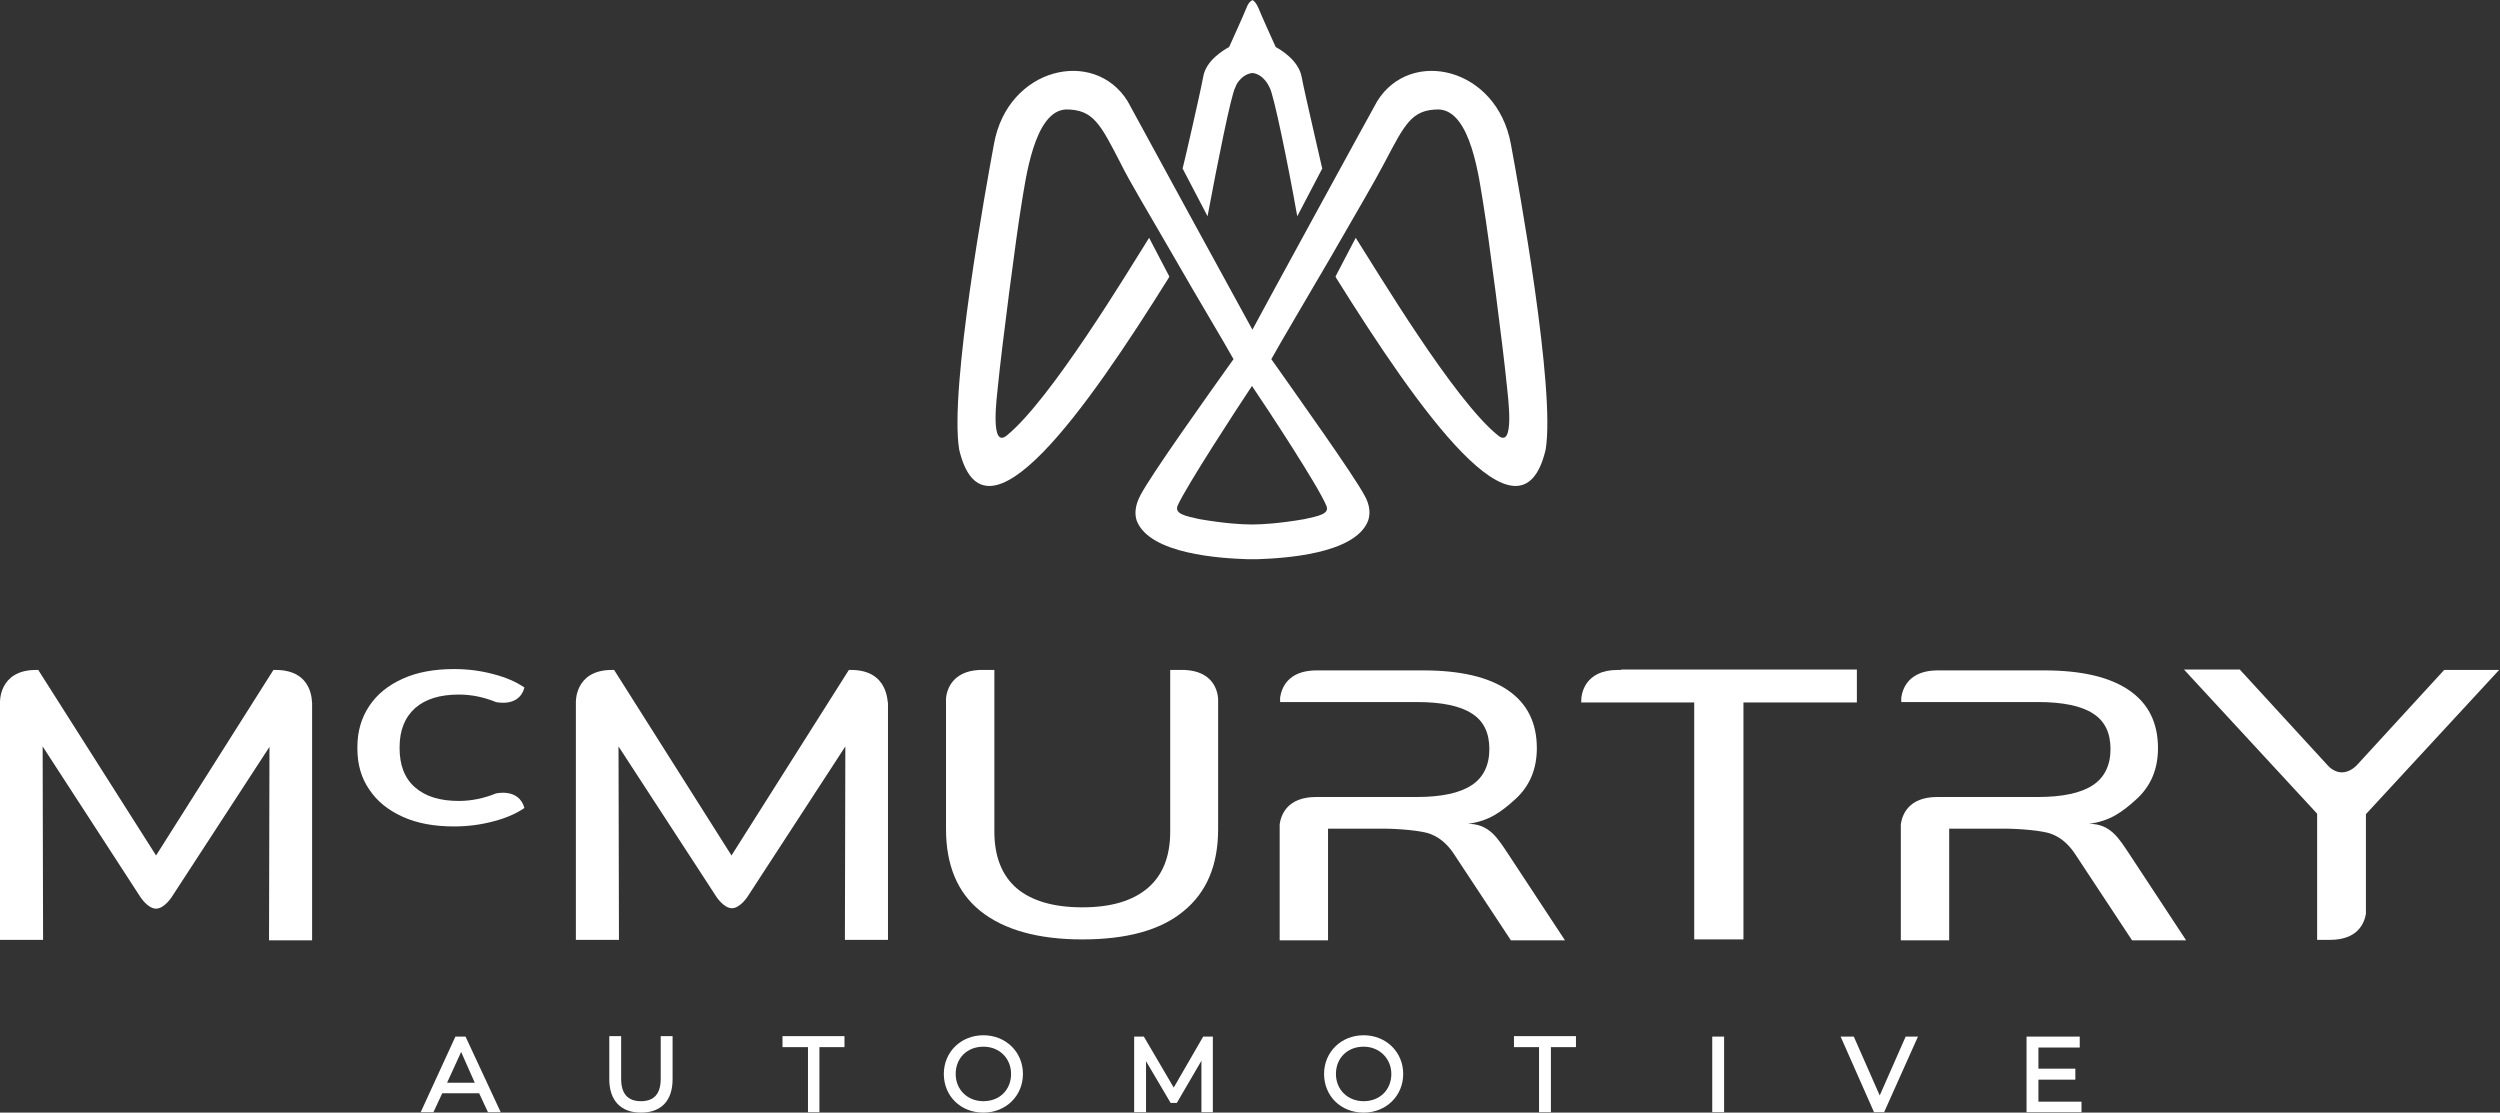
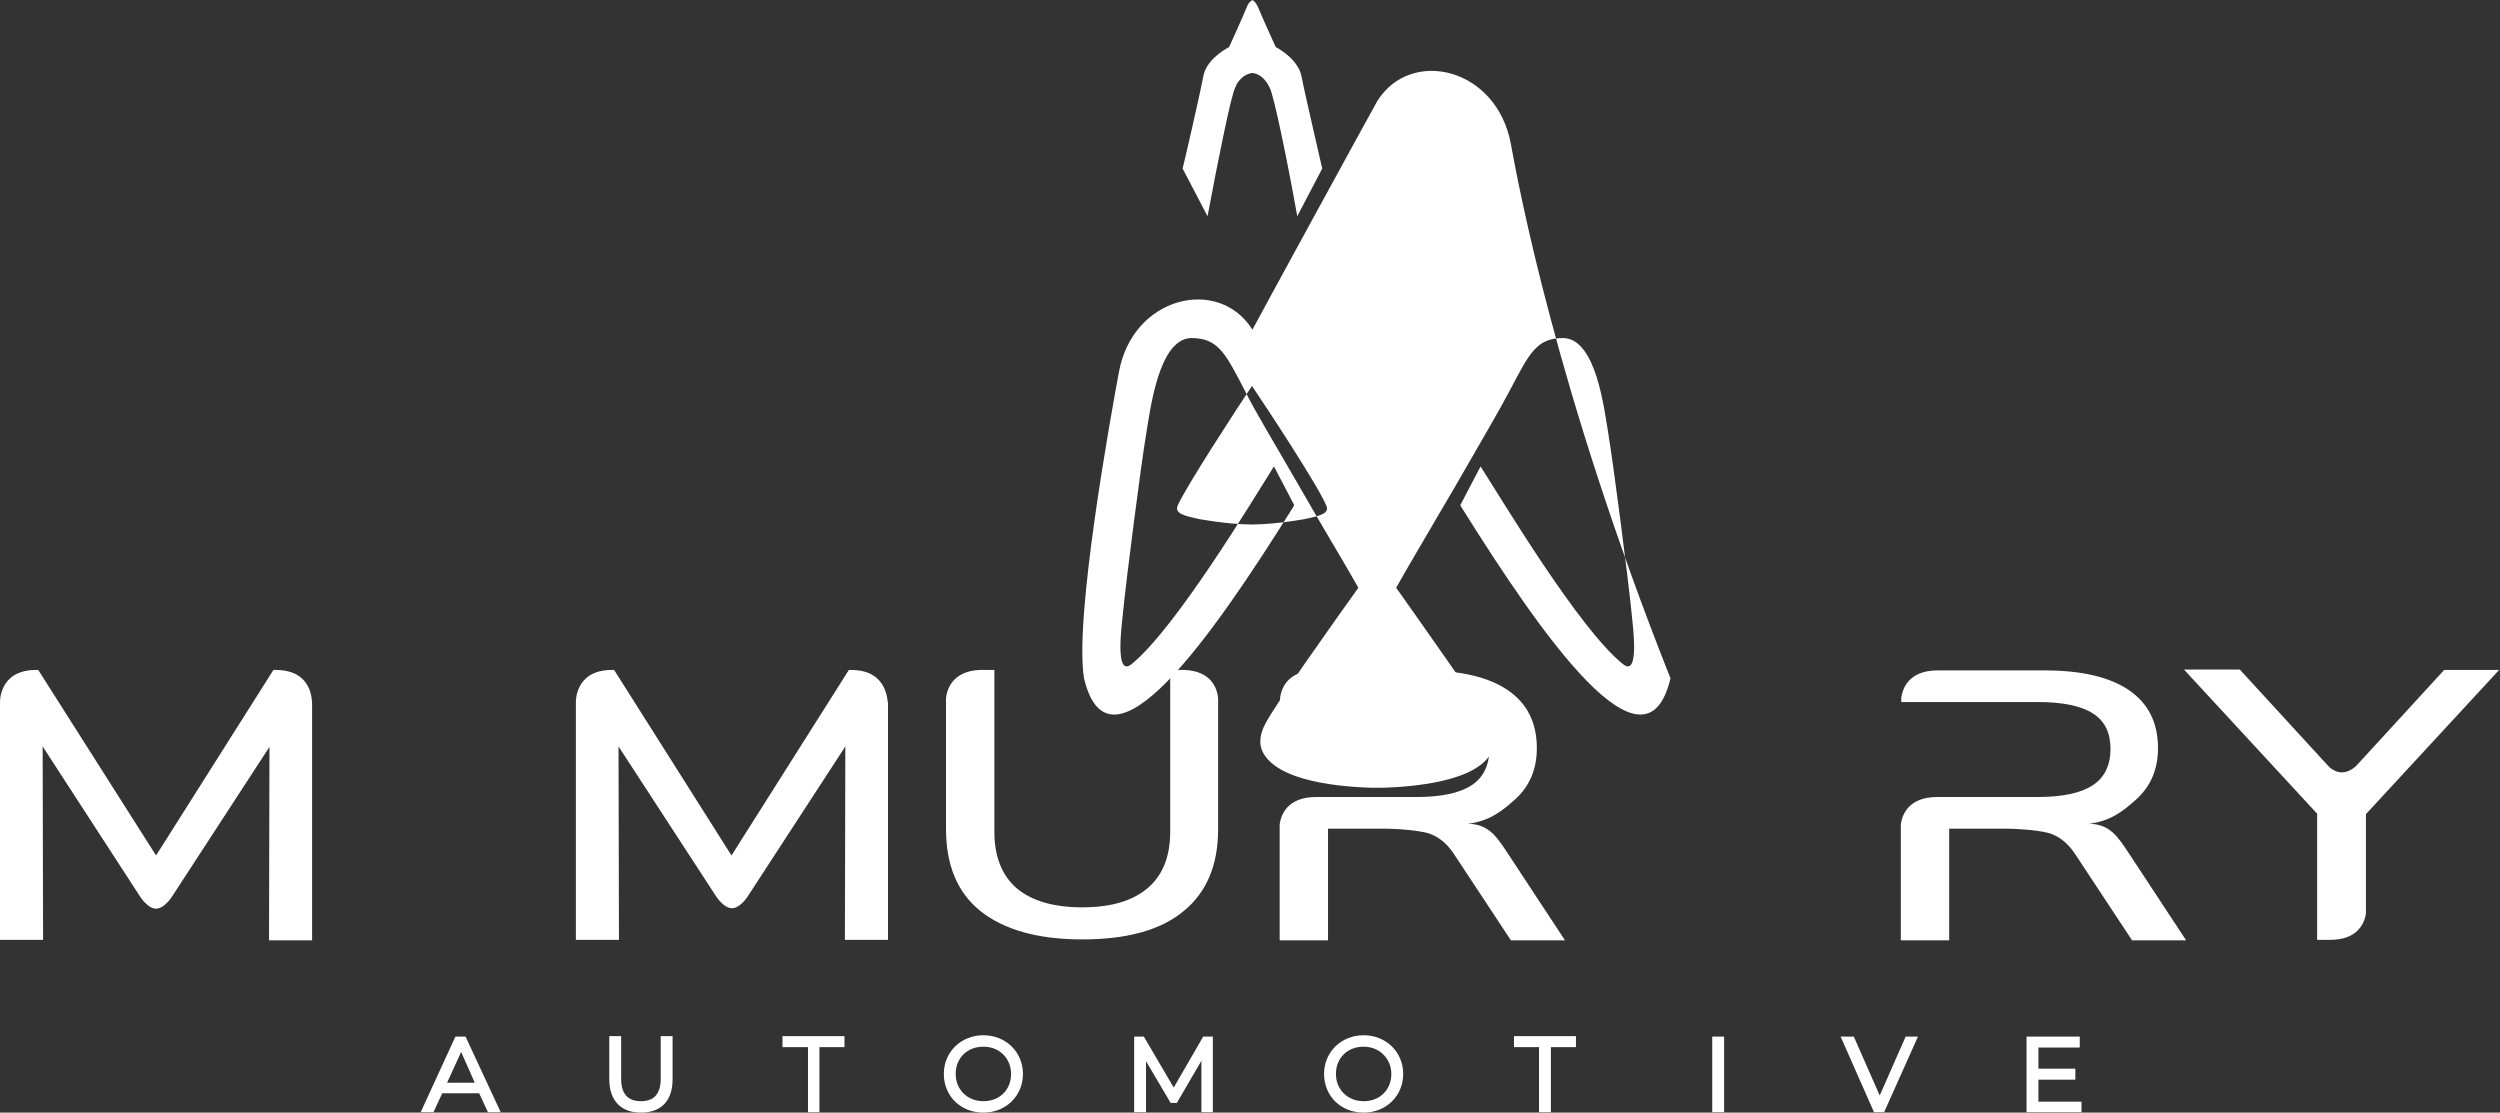
<svg xmlns="http://www.w3.org/2000/svg" version="1.1" id="Layer_1" x="0px" y="0px" viewBox="0 0 568.7 253.1" style="enable-background:new 0 0 568.7 253.1;" xml:space="preserve">
  <rect x="0" y="0" width="568.7" height="253.1" fill="#333333" stroke="none" />
  <style type="text/css">
	.st0{fill:#FFFFFF;}
</style>
  <g>
    <path class="st0" d="M284.9,16.6c2.6,0.3,3.8,3.1,3.8,3.1l0.1,0.2c0.9,1.3,4.3,18,6.1,28.2l0.2,1.1l5.7-10.9l-0.1-0.3   c0-0.2-3.9-16.7-4.6-20.5c-0.7-3.8-4.8-6.2-5.9-6.8c-0.6-1.3-3.3-7.3-3.9-8.8c-0.3-0.7-0.6-1.2-1-1.6L284.9,0v0l0,0l0,0v0l-0.4,0.3   c-0.4,0.3-0.7,0.8-1,1.6c-0.6,1.5-3.3,7.5-3.9,8.8c-1.1,0.6-5.3,3-5.9,6.8c-0.7,3.8-4.5,20.3-4.6,20.5l-0.1,0.3l5.7,10.9l0.2-1.1   c1.9-10.2,5.2-26.8,6.1-28.2l0.1-0.2C281,19.6,282.3,16.9,284.9,16.6" />
-     <path class="st0" d="M368.8,152.4c-0.2,0-0.5,0-0.8,0c-7.5,0-8.3,5.4-8.3,7v0.4h25.7v53.9h11.2v-53.9h25.8v-7.5H368.8z" />
    <path class="st0" d="M269.5,152.4h-3.3v36.8c0,5.6-1.7,9.9-5.1,12.8c-3.4,2.9-8.3,4.4-14.9,4.4c-6.6,0-11.6-1.5-15-4.4   c-3.3-2.9-5-7.2-5-12.8v-36.8h-3.4c-6.2,0.3-7.4,4.5-7.6,6.4v29.8c0,8.2,2.6,14.5,7.9,18.7c5.3,4.2,13,6.4,23.1,6.4   c10.1,0,17.8-2.1,23-6.4c5.3-4.3,7.9-10.5,7.9-18.7V159C277,157.2,276,152.7,269.5,152.4" />
    <path class="st0" d="M193.6,152.4c-0.2,0-0.4,0-0.5,0l-26.7,42.2l-26.7-42.2c-0.2,0-0.3,0-0.5,0c-8.6,0-8.2,7.5-8.2,7.5l0,0v53.9   h9.8l-0.1-44l22.2,34.1c0,0,1.7,2.7,3.6,2.7v0c0,0,0,0,0,0c0,0,0,0,0,0v0c1.9,0,3.6-2.7,3.6-2.7l22.2-34.1l-0.1,44h9.8v-53.9v0   C201.8,159.9,202.2,152.4,193.6,152.4" />
    <path class="st0" d="M62.7,152.4c-0.2,0-0.4,0-0.5,0l-26.7,42.2L8.7,152.4c-0.2,0-0.3,0-0.5,0c-8.6,0-8.2,7.5-8.2,7.5l0,0v53.9h9.8   l-0.1-44L31.9,204c0,0,1.7,2.7,3.6,2.7v0c0,0,0,0,0,0c0,0,0,0,0,0v0c1.9,0,3.6-2.7,3.6-2.7l22.2-34.1l-0.1,44h9.8v-53.9v0   C70.9,159.9,71.4,152.4,62.7,152.4" />
-     <path class="st0" d="M112.8,180.5L112.8,180.5c-2.7,1.1-5.6,1.7-8.4,1.7c-4.3,0-7.6-1-10-3.1c-2.4-2.1-3.5-5.1-3.5-8.9c0,0,0,0,0,0   h0c0,0,0-0.1,0-0.1c0,0,0-0.1,0-0.1h0c0,0,0,0,0,0c0-3.9,1.2-6.8,3.5-8.9c2.4-2.1,5.7-3.1,10-3.1c2.9,0,5.7,0.6,8.4,1.7v0   c0,0,5.3,1.3,6.5-3.3c-1.9-1.3-4.2-2.3-6.9-3c-2.9-0.8-5.9-1.2-9.1-1.2c-4.5,0-8.4,0.7-11.7,2.2c-3.3,1.5-5.8,3.5-7.6,6.2   c-1.8,2.7-2.7,5.8-2.7,9.3c0,0.1,0,0.1,0,0.2c0,0.1,0,0.1,0,0.2c0,3.6,0.9,6.7,2.7,9.3c1.8,2.7,4.3,4.7,7.6,6.2   c3.3,1.5,7.2,2.2,11.7,2.2c3.1,0,6.2-0.4,9.1-1.2c2.7-0.7,5-1.7,6.9-3C118,179.2,112.8,180.5,112.8,180.5" />
    <path class="st0" d="M343.1,194.3c-2.4-3.6-4.3-6.9-9.2-6.9c4.7-0.6,7.5-2.6,10.8-5.6c3.3-3,4.9-6.9,4.9-11.6   c0-5.8-2.2-10.2-6.6-13.2c-4.4-3-10.8-4.5-19.3-4.5h-23.4c-0.2,0-0.5,0-0.8,0c-6.6,0-8,4.1-8.3,6.2v1h11.9v0h19.2   c5.7,0,9.9,0.9,12.5,2.6c2.7,1.7,4,4.4,4,8.1c0,3.7-1.4,6.5-4,8.2c-2.7,1.8-6.9,2.7-12.5,2.7h-20.2v0h-2.3c-0.1,0-0.2,0-0.4,0   c-6.6,0-8,4.1-8.3,6.2v26.4h11v-25.4h12.5c3.2,0,9,0.4,11,1.3c2,0.8,3.7,2.3,5.1,4.4l13,19.7h12.3L343.1,194.3z" />
    <path class="st0" d="M484.4,194.3c-2.4-3.6-4.3-6.9-9.2-6.9c4.7-0.6,7.5-2.6,10.8-5.6c3.3-3,4.9-6.9,4.9-11.6   c0-5.8-2.2-10.2-6.6-13.2c-4.4-3-10.8-4.5-19.3-4.5h-23.4c-0.2,0-0.5,0-0.8,0c-6.6,0-8,4.1-8.3,6.2v1h11.9v0h19.2   c5.7,0,9.9,0.9,12.5,2.6c2.7,1.7,4,4.4,4,8.1c0,3.7-1.4,6.5-4,8.2c-2.7,1.8-6.9,2.7-12.5,2.7h-20.2v0h-2.3c-0.1,0-0.2,0-0.4,0   c-6.6,0-8,4.1-8.3,6.2v26.4h11v-25.4h12.5c3.2,0,9,0.4,11,1.3c2,0.8,3.7,2.3,5.1,4.4l13,19.7h12.3L484.4,194.3z" />
    <path class="st0" d="M556,152.4l-19.9,21.7c-0.4,0.4-1.7,1.6-3.4,1.6c-1.5,0-2.8-1.1-3.2-1.6l-20-21.8h-12.7l30.3,32.8v28.7h2.3   c0.2,0,0.4,0,0.6,0c6.3,0,7.8-3.7,8.2-5.9v-22.7l30.3-32.8H556z" />
-     <path class="st0" d="M343.7,32.8c-3.2-17.5-22.8-22-30.4-9.8c-0.6,1-28.2,51.5-28.4,52c-0.3-0.5-27.9-51-28.4-52   c-7.6-12.2-27.3-7.7-30.4,9.8c-1.7,9.2-10.2,55.8-7.9,69.5c5.7,24.1,29.1-9.4,47.6-39l0.2-0.4c0,0-4.6-8.8-4.6-8.8   c-4.9,7.8-22.3,36.7-32.3,44.9c-4,3.4-2.3-8.9-2.1-11.1c0.9-9.1,4.2-34.4,5.3-41c1-6,2.9-21.7,10.2-22c6.2,0,7.8,3.3,12.4,12.2   c2.1,4.3,6.2,11,12.3,21.6c5.2,9.1,10.9,18.5,13.4,23c-5.7,8-18.7,26.2-21.2,31c-1.1,2.1-1.4,4.1-0.8,5.8c3,7.6,19.2,8.5,25,8.7   c0.4,0,0.8,0,1.3,0c0.4,0,0.9,0,1.3,0c5.7-0.2,22-1.1,25-8.7c0.6-1.7,0.4-3.7-0.8-5.8c-2.5-4.7-15.5-22.9-21.2-31   c2.5-4.5,8.1-13.9,13.4-23c6.1-10.6,10.1-17.4,12.3-21.6c4.7-8.9,6.2-12.2,12.4-12.2c7.4,0.3,9.2,16,10.2,22   c1.1,6.7,4.4,31.9,5.3,41c0.2,2.2,1.9,14.5-2.1,11.1c-10-8.1-27.3-37.1-32.3-44.9c0,0-4.6,8.8-4.6,8.8l0.2,0.4   c18.5,29.6,41.9,63.1,47.6,39C353.9,88.6,345.4,42,343.7,32.8z M301.7,115c0.9,1.9-1.8,2.4-5,3.1c-5.8,1-9.8,1.2-11.5,1.2   c-0.1,0-0.2,0-0.3,0v0c0,0-0.1,0-0.1,0c0,0-0.1,0-0.1,0v0c-0.1,0-0.2,0-0.3,0c-1.8,0-5.7-0.2-11.5-1.2c-3.2-0.7-5.8-1.2-5-3.1   c1.9-4.3,13.5-22.1,16.9-27.2C288.2,92.8,299.9,110.6,301.7,115z" />
+     <path class="st0" d="M343.7,32.8c-3.2-17.5-22.8-22-30.4-9.8c-0.6,1-28.2,51.5-28.4,52c-7.6-12.2-27.3-7.7-30.4,9.8c-1.7,9.2-10.2,55.8-7.9,69.5c5.7,24.1,29.1-9.4,47.6-39l0.2-0.4c0,0-4.6-8.8-4.6-8.8   c-4.9,7.8-22.3,36.7-32.3,44.9c-4,3.4-2.3-8.9-2.1-11.1c0.9-9.1,4.2-34.4,5.3-41c1-6,2.9-21.7,10.2-22c6.2,0,7.8,3.3,12.4,12.2   c2.1,4.3,6.2,11,12.3,21.6c5.2,9.1,10.9,18.5,13.4,23c-5.7,8-18.7,26.2-21.2,31c-1.1,2.1-1.4,4.1-0.8,5.8c3,7.6,19.2,8.5,25,8.7   c0.4,0,0.8,0,1.3,0c0.4,0,0.9,0,1.3,0c5.7-0.2,22-1.1,25-8.7c0.6-1.7,0.4-3.7-0.8-5.8c-2.5-4.7-15.5-22.9-21.2-31   c2.5-4.5,8.1-13.9,13.4-23c6.1-10.6,10.1-17.4,12.3-21.6c4.7-8.9,6.2-12.2,12.4-12.2c7.4,0.3,9.2,16,10.2,22   c1.1,6.7,4.4,31.9,5.3,41c0.2,2.2,1.9,14.5-2.1,11.1c-10-8.1-27.3-37.1-32.3-44.9c0,0-4.6,8.8-4.6,8.8l0.2,0.4   c18.5,29.6,41.9,63.1,47.6,39C353.9,88.6,345.4,42,343.7,32.8z M301.7,115c0.9,1.9-1.8,2.4-5,3.1c-5.8,1-9.8,1.2-11.5,1.2   c-0.1,0-0.2,0-0.3,0v0c0,0-0.1,0-0.1,0c0,0-0.1,0-0.1,0v0c-0.1,0-0.2,0-0.3,0c-1.8,0-5.7-0.2-11.5-1.2c-3.2-0.7-5.8-1.2-5-3.1   c1.9-4.3,13.5-22.1,16.9-27.2C288.2,92.8,299.9,110.6,301.7,115z" />
    <path class="st0" d="M113.9,253H111l-2-4.3h-8.4l-2,4.3h-2.9l7.9-17.2h2.3L113.9,253z M101.7,246.3h6.3l-3.1-7L101.7,246.3z" />
    <g>
      <g>
        <path class="st0" d="M145.8,253.1c-4.6,0-7.2-2.8-7.2-7.6v-9.8h2.7v9.7c0,3.4,1.5,5.1,4.5,5.1c3,0,4.5-1.7,4.5-5.1v-9.7h2.7v9.8     C153,250.4,150.4,253.1,145.8,253.1z" />
      </g>
    </g>
    <g>
      <path class="st0" d="M186.5,253h-2.7v-14.8H178v-2.5h14.1v2.5h-5.7V253z" />
    </g>
    <g>
      <g>
        <path class="st0" d="M223.7,253.1c-5.2,0-9-3.8-9-8.8s3.9-8.8,9-8.8c5.1,0,9,3.8,9,8.8S228.8,253.1,223.7,253.1z M223.7,238.1     c-3.7,0-6.3,2.6-6.3,6.2c0,3.6,2.7,6.2,6.3,6.2c3.7,0,6.3-2.6,6.3-6.2C230,240.8,227.4,238.1,223.7,238.1z" />
      </g>
    </g>
    <g>
      <path class="st0" d="M275.9,253h-2.6v-11.7l-5.6,9.6h-1.4l-5.6-9.5V253H258v-17.2h2.2l6.8,11.6l6.7-11.6h2.2V253z" />
    </g>
    <g>
      <g>
        <path class="st0" d="M310.2,253.1c-5.2,0-9-3.8-9-8.8s3.9-8.8,9-8.8c5.1,0,9,3.8,9,8.8S315.3,253.1,310.2,253.1z M310.2,238.1     c-3.7,0-6.3,2.6-6.3,6.2c0,3.6,2.7,6.2,6.3,6.2c3.7,0,6.3-2.6,6.3-6.2C316.5,240.8,313.8,238.1,310.2,238.1z" />
      </g>
    </g>
    <g>
      <path class="st0" d="M352.8,253h-2.7v-14.8h-5.7v-2.5h14.1v2.5h-5.7V253z" />
    </g>
    <g>
      <path class="st0" d="M392.2,253h-2.7v-17.2h2.7V253z" />
    </g>
    <g>
      <path class="st0" d="M428.6,253h-2.3l-7.6-17.2h3l5.9,13.4l5.9-13.4h2.8L428.6,253z" />
    </g>
    <g>
      <path class="st0" d="M473.5,253h-12.5v-17.2h12.1v2.5h-9.4v4.8h8.4v2.5h-8.4v5h9.8V253z" />
    </g>
  </g>
</svg>